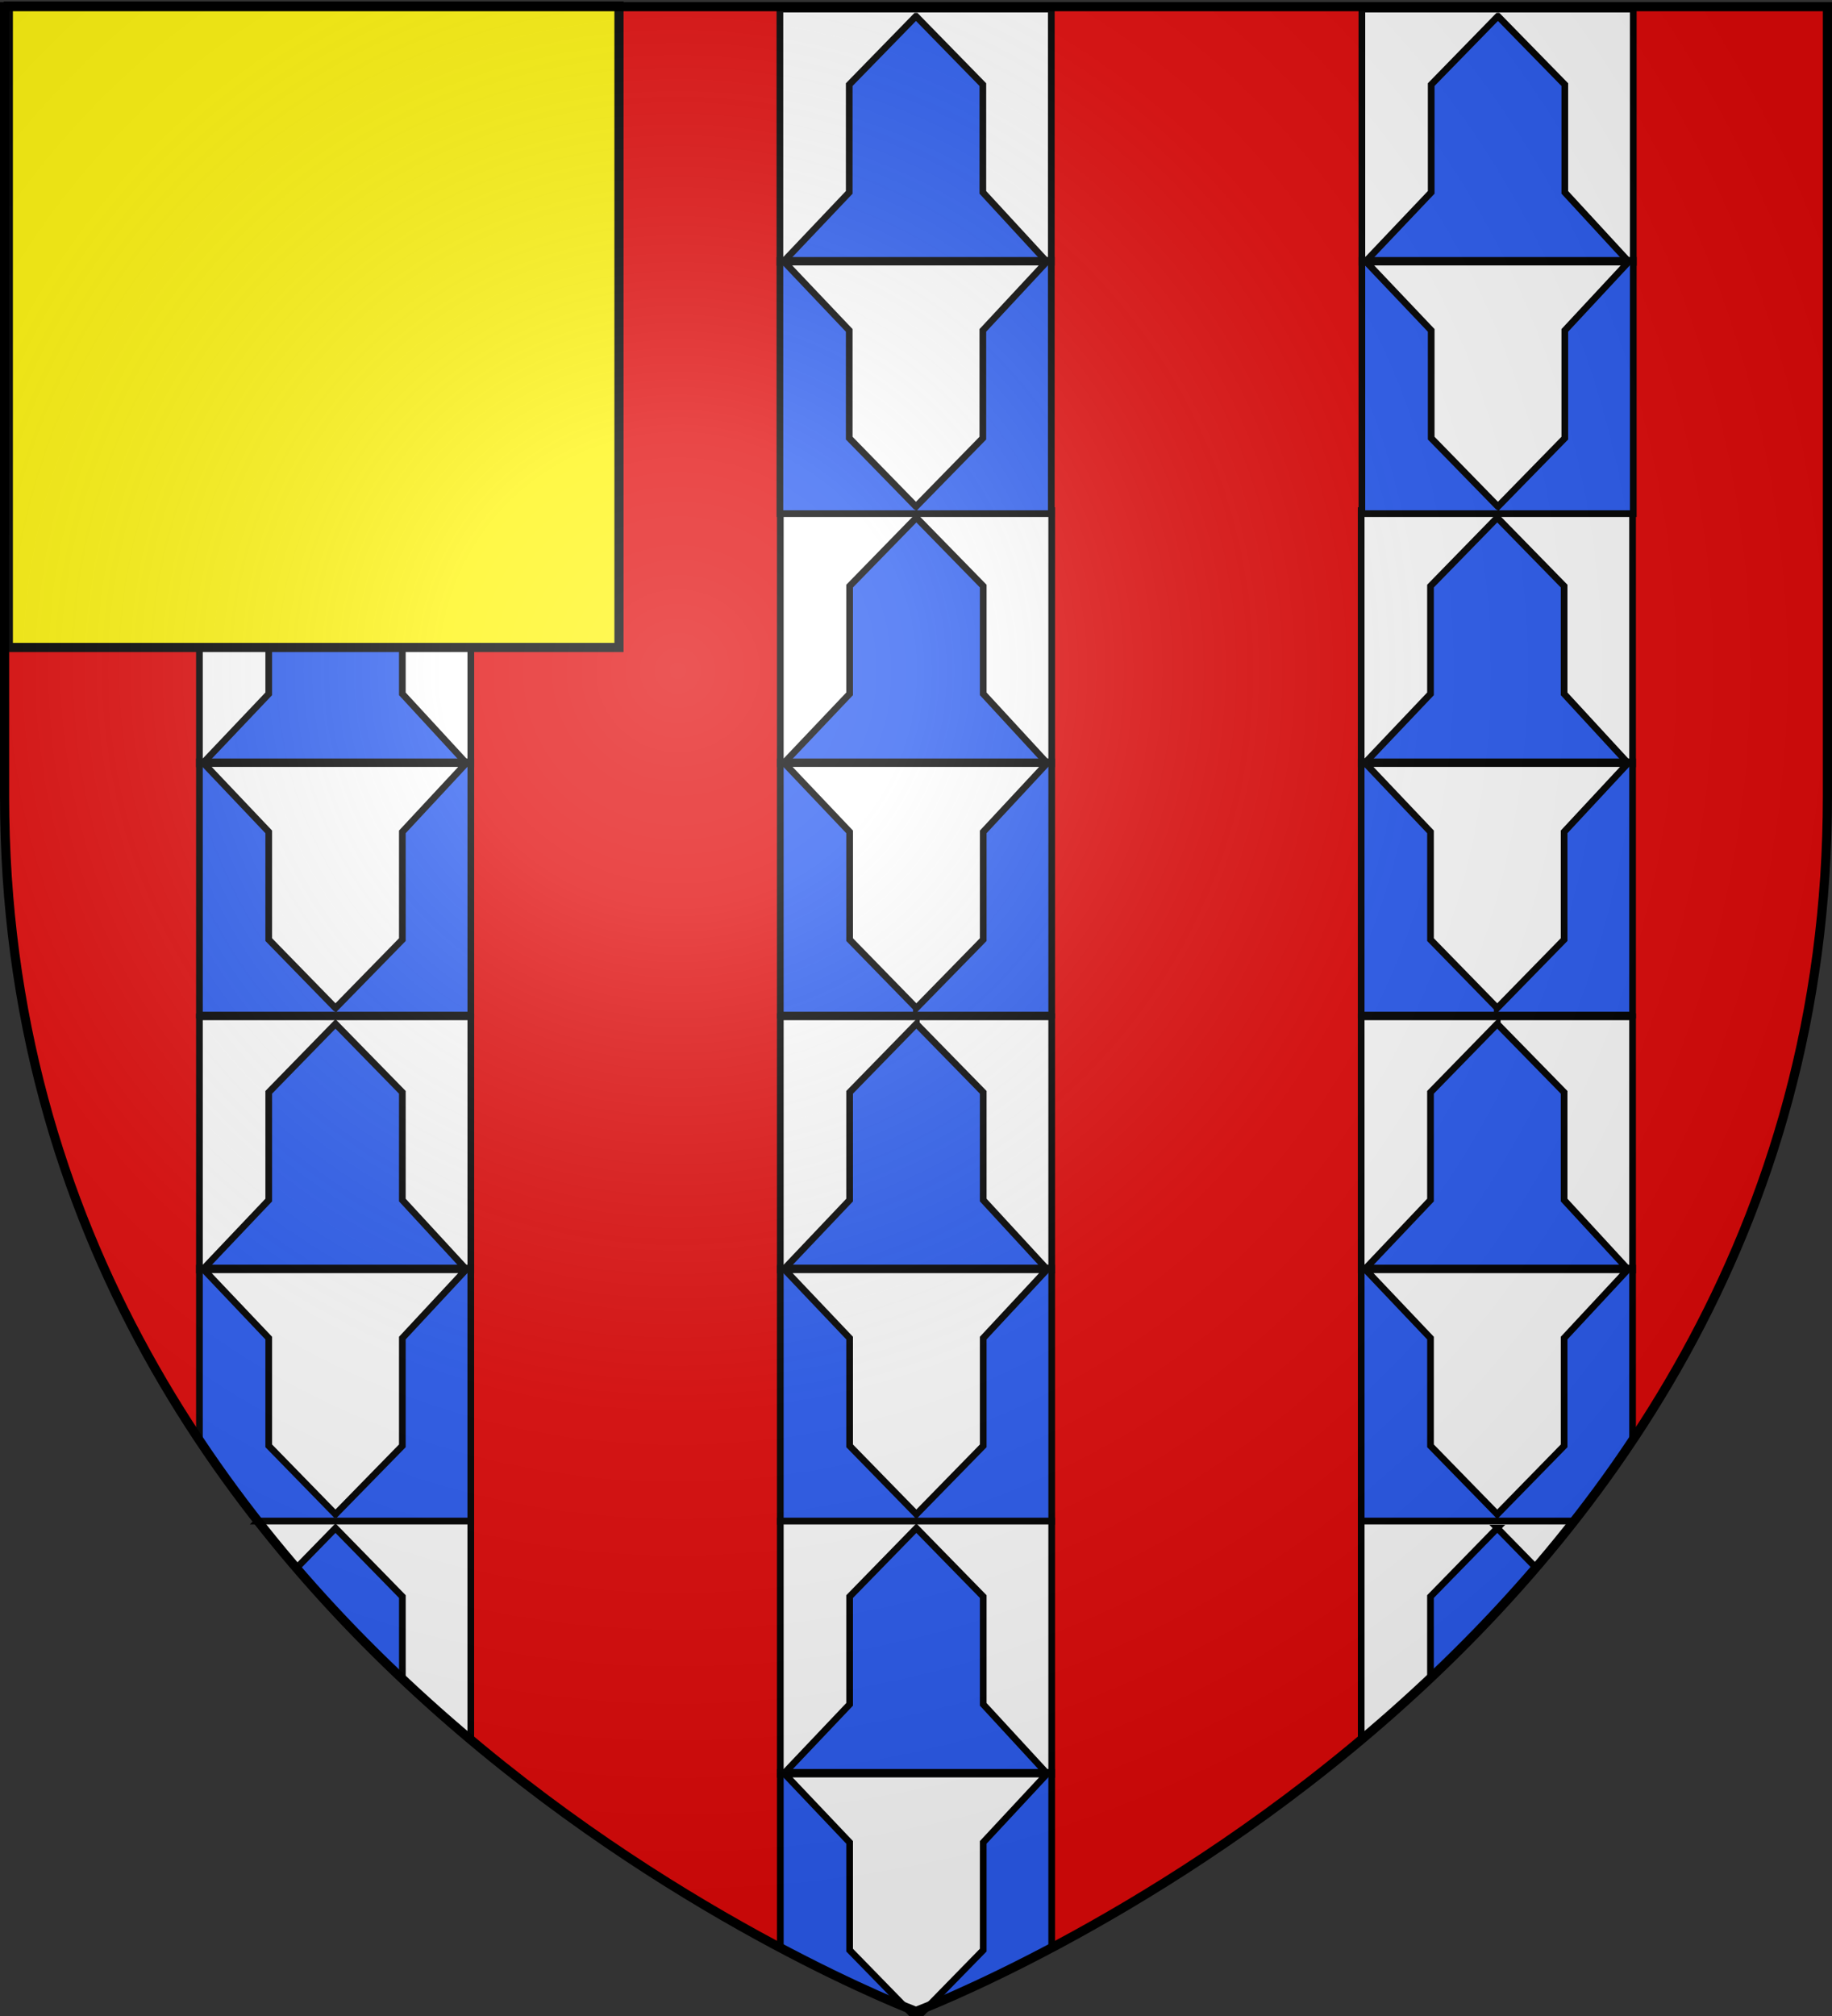
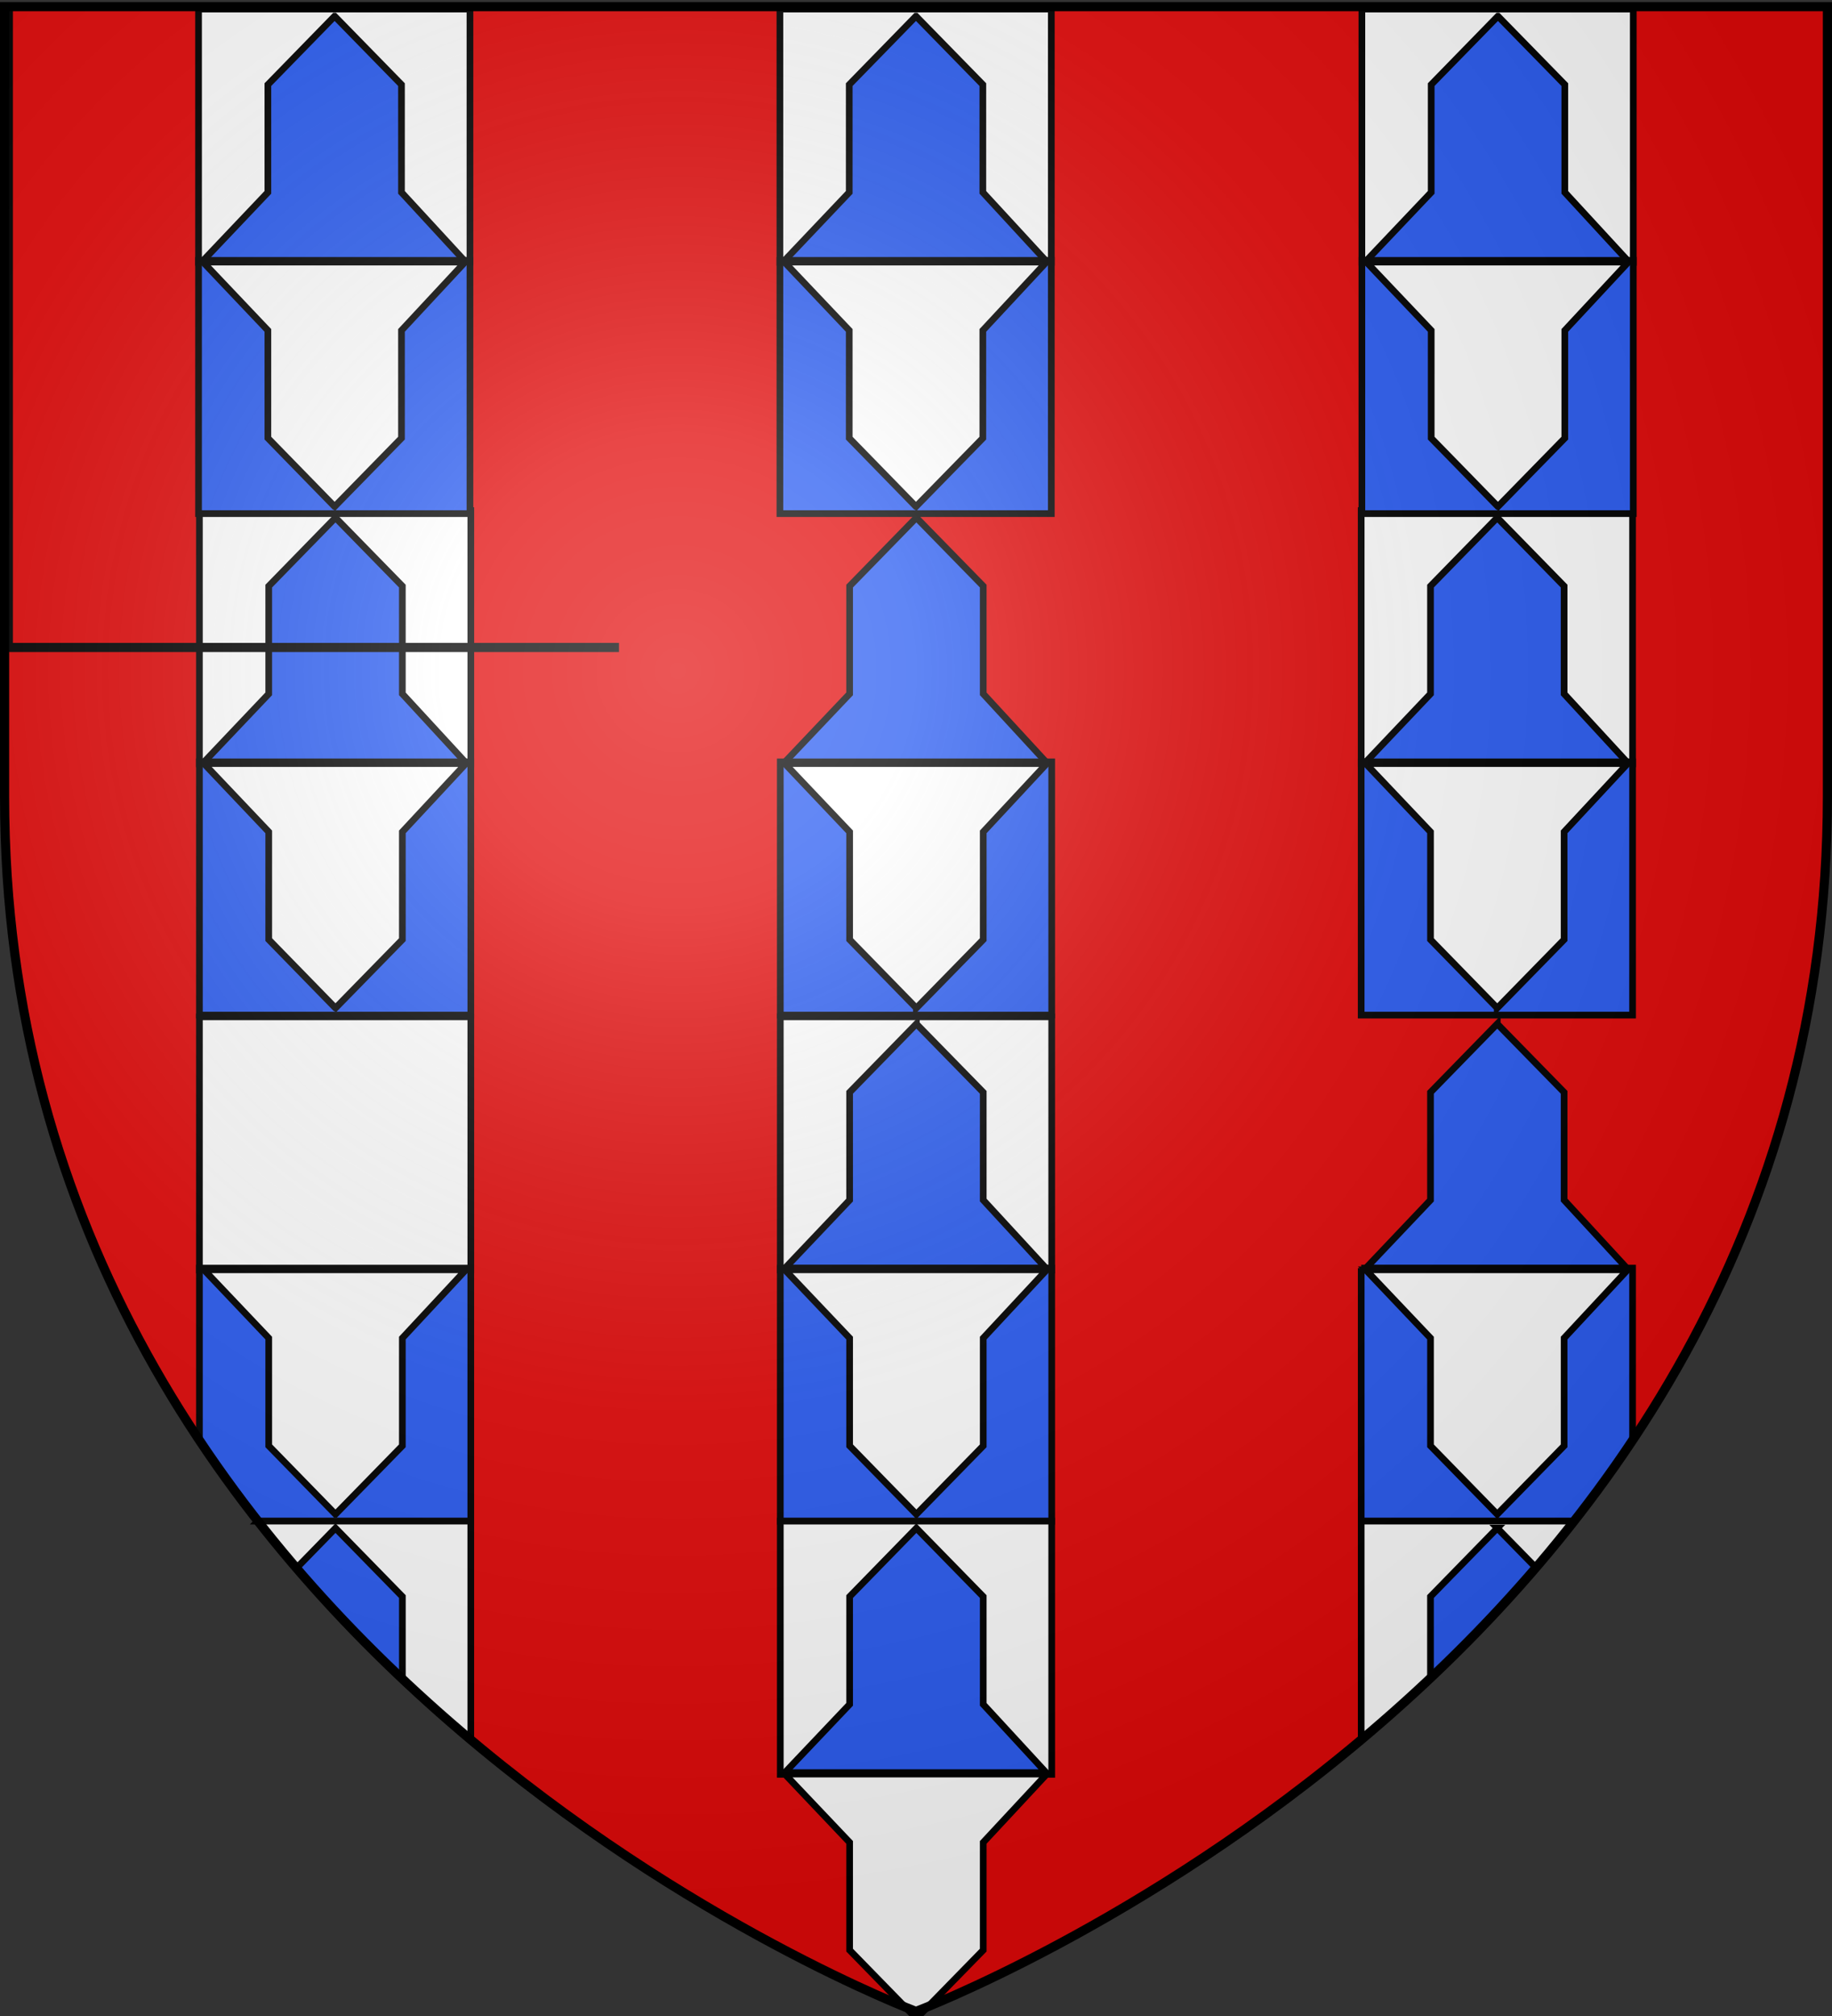
<svg xmlns="http://www.w3.org/2000/svg" xmlns:xlink="http://www.w3.org/1999/xlink" width="600" height="660" version="1.0">
  <rect width="100%" height="100%" fill="#333333" stroke="none" />
  <defs>
    <linearGradient id="b">
      <stop offset="0" style="stop-color:white;stop-opacity:.314" />
      <stop offset=".19" style="stop-color:white;stop-opacity:.251" />
      <stop offset=".6" style="stop-color:#6b6b6b;stop-opacity:.125" />
      <stop offset="1" style="stop-color:black;stop-opacity:.125" />
    </linearGradient>
    <linearGradient id="a">
      <stop offset="0" style="stop-color:#fd0000;stop-opacity:1" />
      <stop offset=".5" style="stop-color:#e77275;stop-opacity:.659" />
      <stop offset="1" style="stop-color:black;stop-opacity:.323" />
    </linearGradient>
    <radialGradient xlink:href="#b" id="o" cx="221.445" cy="226.331" r="300" fx="221.445" fy="226.331" gradientTransform="matrix(1.353 0 0 1.349 -77.63 -85.747)" gradientUnits="userSpaceOnUse" />
  </defs>
  <g style="display:inline">
    <path d="M300 658.5s298.5-112.32 298.5-397.772V2.176H1.5v258.552C1.5 546.18 300 658.5 300 658.5z" style="fill:#e20909;fill-opacity:1;fill-rule:evenodd;stroke:none;stroke-width:1px;stroke-linecap:butt;stroke-linejoin:miter;stroke-opacity:1" />
    <path id="c" d="M65.311 167.164h88.888v82.905H65.311z" style="fill:#fff;fill-opacity:1;fill-rule:nonzero;stroke:#000;stroke-width:2.19;stroke-miterlimit:4;stroke-dasharray:none;stroke-opacity:1" />
    <path id="d" d="m109.87 169.473-21.856 22.405v35.272l-21.22 22.359h85.584l-20.605-22.36v-35.271l-21.902-22.405z" style="fill:#2b5df2;fill-opacity:1;fill-rule:nonzero;stroke:#000;stroke-width:2.19;stroke-linecap:butt;stroke-linejoin:miter;marker:none;marker-start:none;marker-mid:none;marker-end:none;stroke-miterlimit:4;stroke-dasharray:none;stroke-dashoffset:0;stroke-opacity:1;visibility:visible;display:inline;overflow:visible" />
    <path id="e" d="M65.311-332.325h88.888v82.905H65.311z" style="fill:#2b5df2;fill-opacity:1;fill-rule:nonzero;stroke:#000;stroke-width:2.19;stroke-miterlimit:4;stroke-dasharray:none;stroke-opacity:1" transform="scale(1 -1)" />
    <path id="f" d="M109.87 330.016 88.015 307.61V272.34l-21.22-22.359h85.789l-20.81 22.36v35.271l-21.902 22.405z" style="fill:#fff;fill-opacity:1;fill-rule:nonzero;stroke:#000;stroke-width:2.19;stroke-linecap:butt;stroke-linejoin:miter;marker:none;marker-start:none;marker-mid:none;marker-end:none;stroke-miterlimit:4;stroke-dasharray:none;stroke-dashoffset:0;stroke-opacity:1;visibility:visible;display:inline;overflow:visible" />
    <path d="M65.311 332.89h88.888v82.905H65.311z" style="fill:#fff;fill-opacity:1;fill-rule:nonzero;stroke:#000;stroke-width:2.19;stroke-miterlimit:4;stroke-dasharray:none;stroke-opacity:1" />
-     <path d="m109.87 335.199-21.856 22.404v35.273l-21.22 22.359h85.584l-20.605-22.36v-35.272L109.871 335.2z" style="fill:#2b5df2;fill-opacity:1;fill-rule:nonzero;stroke:#000;stroke-width:2.19;stroke-linecap:butt;stroke-linejoin:miter;marker:none;marker-start:none;marker-mid:none;marker-end:none;stroke-miterlimit:4;stroke-dasharray:none;stroke-dashoffset:0;stroke-opacity:1;visibility:visible;display:inline;overflow:visible" />
    <path d="M65.313 415.156v56.375a421.637 421.637 0 0 0 19.218 26.531h69.656v-82.906H65.313z" style="fill:#2b5df2;fill-opacity:1;fill-rule:nonzero;stroke:#000;stroke-width:2.19;stroke-miterlimit:4;stroke-dasharray:none;stroke-opacity:1" />
    <path d="m109.87 495.742-21.856-22.405v-35.272l-21.22-22.359h85.789l-20.81 22.359v35.272l-21.902 22.405z" style="fill:#fff;fill-opacity:1;fill-rule:nonzero;stroke:#000;stroke-width:2.19;stroke-linecap:butt;stroke-linejoin:miter;marker:none;marker-start:none;marker-mid:none;marker-end:none;stroke-miterlimit:4;stroke-dasharray:none;stroke-dashoffset:0;stroke-opacity:1;visibility:visible;display:inline;overflow:visible" />
    <path d="M84.469 497.969c21.714 27.693 45.773 51.448 69.719 71.562V497.97h-69.72z" style="fill:#fff;fill-opacity:1;fill-rule:nonzero;stroke:#000;stroke-width:2.19;stroke-miterlimit:4;stroke-dasharray:none;stroke-opacity:1" />
    <path d="m109.875 500.281-12.781 13.094c11.199 13.035 22.862 25.097 34.687 36.25v-26.938l-21.906-22.406z" style="fill:#2b5df2;fill-opacity:1;fill-rule:nonzero;stroke:#000;stroke-width:2.19;stroke-linecap:butt;stroke-linejoin:miter;marker:none;marker-start:none;marker-mid:none;marker-end:none;stroke-miterlimit:4;stroke-dasharray:none;stroke-dashoffset:0;stroke-opacity:1;visibility:visible;display:inline;overflow:visible" />
-     <path d="M255.556 167.164h88.888v82.905h-88.888z" style="fill:#fff;fill-opacity:1;fill-rule:nonzero;stroke:#000;stroke-width:2.19;stroke-miterlimit:4;stroke-dasharray:none;stroke-opacity:1" />
    <path d="m300.116 169.473-21.857 22.405v35.272l-21.22 22.359h85.585l-20.605-22.36v-35.271l-21.903-22.405z" style="fill:#2b5df2;fill-opacity:1;fill-rule:nonzero;stroke:#000;stroke-width:2.19;stroke-linecap:butt;stroke-linejoin:miter;marker:none;marker-start:none;marker-mid:none;marker-end:none;stroke-miterlimit:4;stroke-dasharray:none;stroke-dashoffset:0;stroke-opacity:1;visibility:visible;display:inline;overflow:visible" />
    <path d="M255.556-332.325h88.888v82.905h-88.888z" style="fill:#2b5df2;fill-opacity:1;fill-rule:nonzero;stroke:#000;stroke-width:2.19;stroke-miterlimit:4;stroke-dasharray:none;stroke-opacity:1" transform="scale(1 -1)" />
    <path d="m300.116 330.016-21.857-22.405V272.34l-21.22-22.359h85.79l-20.81 22.36v35.271l-21.903 22.405z" style="fill:#fff;fill-opacity:1;fill-rule:nonzero;stroke:#000;stroke-width:2.19;stroke-linecap:butt;stroke-linejoin:miter;marker:none;marker-start:none;marker-mid:none;marker-end:none;stroke-miterlimit:4;stroke-dasharray:none;stroke-dashoffset:0;stroke-opacity:1;visibility:visible;display:inline;overflow:visible" />
    <path d="M255.556 332.89h88.888v82.905h-88.888z" style="fill:#fff;fill-opacity:1;fill-rule:nonzero;stroke:#000;stroke-width:2.19;stroke-miterlimit:4;stroke-dasharray:none;stroke-opacity:1" />
    <path d="m300.116 335.199-21.857 22.404v35.273l-21.22 22.359h85.585l-20.605-22.36v-35.272L300.116 335.2z" style="fill:#2b5df2;fill-opacity:1;fill-rule:nonzero;stroke:#000;stroke-width:2.19;stroke-linecap:butt;stroke-linejoin:miter;marker:none;marker-start:none;marker-mid:none;marker-end:none;stroke-miterlimit:4;stroke-dasharray:none;stroke-dashoffset:0;stroke-opacity:1;visibility:visible;display:inline;overflow:visible" />
    <path d="M255.556-498.051h88.888v82.905h-88.888z" style="fill:#2b5df2;fill-opacity:1;fill-rule:nonzero;stroke:#000;stroke-width:2.19;stroke-miterlimit:4;stroke-dasharray:none;stroke-opacity:1" transform="scale(1 -1)" />
    <path d="m300.116 495.742-21.857-22.405v-35.272l-21.22-22.359h85.79l-20.81 22.359v35.272l-21.903 22.405z" style="fill:#fff;fill-opacity:1;fill-rule:nonzero;stroke:#000;stroke-width:2.19;stroke-linecap:butt;stroke-linejoin:miter;marker:none;marker-start:none;marker-mid:none;marker-end:none;stroke-miterlimit:4;stroke-dasharray:none;stroke-dashoffset:0;stroke-opacity:1;visibility:visible;display:inline;overflow:visible" />
    <path d="M255.556 497.983h88.888v82.905h-88.888z" style="fill:#fff;fill-opacity:1;fill-rule:nonzero;stroke:#000;stroke-width:2.19;stroke-miterlimit:4;stroke-dasharray:none;stroke-opacity:1" />
    <path d="m300.116 500.292-21.857 22.405v35.272l-21.22 22.359h85.585l-20.605-22.36v-35.271l-21.903-22.405z" style="fill:#2b5df2;fill-opacity:1;fill-rule:nonzero;stroke:#000;stroke-width:2.19;stroke-linecap:butt;stroke-linejoin:miter;marker:none;marker-start:none;marker-mid:none;marker-end:none;stroke-miterlimit:4;stroke-dasharray:none;stroke-dashoffset:0;stroke-opacity:1;visibility:visible;display:inline;overflow:visible" />
-     <path d="M255.563 580.25v57.406C282.31 651.834 300 658.5 300 658.5s17.697-6.671 44.438-20.844V580.25h-88.875z" style="fill:#2b5df2;fill-opacity:1;fill-rule:nonzero;stroke:#000;stroke-width:2.19;stroke-miterlimit:4;stroke-dasharray:none;stroke-opacity:1" />
    <path d="m300.116 660.835-21.857-22.405v-35.272l-21.22-22.359h85.79l-20.81 22.36v35.271l-21.903 22.405z" style="fill:#fff;fill-opacity:1;fill-rule:nonzero;stroke:#000;stroke-width:2.19;stroke-linecap:butt;stroke-linejoin:miter;marker:none;marker-start:none;marker-mid:none;marker-end:none;stroke-miterlimit:4;stroke-dasharray:none;stroke-dashoffset:0;stroke-opacity:1;visibility:visible;display:inline;overflow:visible" />
    <path d="M445.801 167.164h88.888v82.905h-88.888z" style="fill:#fff;fill-opacity:1;fill-rule:nonzero;stroke:#000;stroke-width:2.19;stroke-miterlimit:4;stroke-dasharray:none;stroke-opacity:1" />
    <path d="m490.361 169.473-21.857 22.405v35.272l-21.22 22.359h85.585l-20.605-22.36v-35.271l-21.903-22.405z" style="fill:#2b5df2;fill-opacity:1;fill-rule:nonzero;stroke:#000;stroke-width:2.19;stroke-linecap:butt;stroke-linejoin:miter;marker:none;marker-start:none;marker-mid:none;marker-end:none;stroke-miterlimit:4;stroke-dasharray:none;stroke-dashoffset:0;stroke-opacity:1;visibility:visible;display:inline;overflow:visible" />
    <path d="M445.801-332.325h88.888v82.905h-88.888z" style="fill:#2b5df2;fill-opacity:1;fill-rule:nonzero;stroke:#000;stroke-width:2.19;stroke-miterlimit:4;stroke-dasharray:none;stroke-opacity:1" transform="scale(1 -1)" />
    <path d="m490.361 330.016-21.857-22.405V272.34l-21.22-22.359h85.79l-20.81 22.36v35.271l-21.903 22.405z" style="fill:#fff;fill-opacity:1;fill-rule:nonzero;stroke:#000;stroke-width:2.19;stroke-linecap:butt;stroke-linejoin:miter;marker:none;marker-start:none;marker-mid:none;marker-end:none;stroke-miterlimit:4;stroke-dasharray:none;stroke-dashoffset:0;stroke-opacity:1;visibility:visible;display:inline;overflow:visible" />
-     <path d="M445.801 332.89h88.888v82.905h-88.888z" style="fill:#fff;fill-opacity:1;fill-rule:nonzero;stroke:#000;stroke-width:2.19;stroke-miterlimit:4;stroke-dasharray:none;stroke-opacity:1" />
    <path d="m490.361 335.199-21.857 22.404v35.273l-21.22 22.359h85.585l-20.605-22.36v-35.272L490.361 335.2z" style="fill:#2b5df2;fill-opacity:1;fill-rule:nonzero;stroke:#000;stroke-width:2.19;stroke-linecap:butt;stroke-linejoin:miter;marker:none;marker-start:none;marker-mid:none;marker-end:none;stroke-miterlimit:4;stroke-dasharray:none;stroke-dashoffset:0;stroke-opacity:1;visibility:visible;display:inline;overflow:visible" />
    <path d="M445.813 415.156v82.906h69.656a421.637 421.637 0 0 0 19.218-26.53v-56.376h-88.875z" style="fill:#2b5df2;fill-opacity:1;fill-rule:nonzero;stroke:#000;stroke-width:2.19;stroke-miterlimit:4;stroke-dasharray:none;stroke-opacity:1" />
    <path d="m490.361 495.742-21.857-22.405v-35.272l-21.22-22.359h85.79l-20.81 22.359v35.272l-21.903 22.405z" style="fill:#fff;fill-opacity:1;fill-rule:nonzero;stroke:#000;stroke-width:2.19;stroke-linecap:butt;stroke-linejoin:miter;marker:none;marker-start:none;marker-mid:none;marker-end:none;stroke-miterlimit:4;stroke-dasharray:none;stroke-dashoffset:0;stroke-opacity:1;visibility:visible;display:inline;overflow:visible" />
    <path d="M445.813 497.969v71.562c23.945-20.114 48.004-43.87 69.718-71.562h-69.718z" style="fill:#fff;fill-opacity:1;fill-rule:nonzero;stroke:#000;stroke-width:2.19;stroke-miterlimit:4;stroke-dasharray:none;stroke-opacity:1" />
    <path d="M490.375 500.281 468.5 522.687v26.657c11.772-11.12 23.384-23.14 34.531-36.125l-12.656-12.938z" style="fill:#2b5df2;fill-opacity:1;fill-rule:nonzero;stroke:#000;stroke-width:2.19;stroke-linecap:butt;stroke-linejoin:miter;marker:none;marker-start:none;marker-mid:none;marker-end:none;stroke-miterlimit:4;stroke-dasharray:none;stroke-dashoffset:0;stroke-opacity:1;visibility:visible;display:inline;overflow:visible" />
    <use xlink:href="#c" id="g" width="100%" height="100%" x="0" y="0" transform="translate(-.282 -164.175)" />
    <use xlink:href="#d" id="h" width="100%" height="100%" x="0" y="0" transform="translate(-.282 -164.175)" />
    <use xlink:href="#e" id="i" width="100%" height="100%" x="0" y="0" transform="translate(-.282 -164.175)" />
    <use xlink:href="#f" id="j" width="100%" height="100%" x="0" y="0" transform="translate(-.282 -164.175)" />
    <use xlink:href="#g" id="k" width="100%" height="100%" x="0" y="0" transform="translate(190.4)" />
    <use xlink:href="#h" id="l" width="100%" height="100%" x="0" y="0" transform="translate(190.4)" />
    <use xlink:href="#i" id="m" width="100%" height="100%" x="0" y="0" transform="translate(190.4)" />
    <use xlink:href="#j" id="n" width="100%" height="100%" x="0" y="0" transform="translate(190.4)" />
    <use xlink:href="#k" width="100%" height="100%" transform="translate(190.6)" />
    <use xlink:href="#l" width="100%" height="100%" transform="translate(190.6)" />
    <use xlink:href="#m" width="100%" height="100%" transform="translate(190.6)" />
    <use xlink:href="#n" width="100%" height="100%" transform="translate(190.6)" />
    <g style="fill:#fff50a;fill-opacity:1">
      <g style="fill:#fff50a;fill-opacity:1">
-         <path d="M1.5 1.5v210h200V1.5H1.5z" style="display:inline;fill:#fff50a;fill-opacity:1;fill-rule:evenodd;stroke:#000;stroke-width:3;stroke-linecap:butt;stroke-linejoin:miter;stroke-miterlimit:4;stroke-dasharray:none;stroke-opacity:1" transform="translate(1.223 .47)" />
+         <path d="M1.5 1.5v210h200H1.5z" style="display:inline;fill:#fff50a;fill-opacity:1;fill-rule:evenodd;stroke:#000;stroke-width:3;stroke-linecap:butt;stroke-linejoin:miter;stroke-miterlimit:4;stroke-dasharray:none;stroke-opacity:1" transform="translate(1.223 .47)" />
      </g>
    </g>
  </g>
  <path d="M300 658.5s298.5-112.32 298.5-397.772V2.176H1.5v258.552C1.5 546.18 300 658.5 300 658.5z" style="opacity:1;fill:url(#o);fill-opacity:1;fill-rule:evenodd;stroke:none;stroke-width:1px;stroke-linecap:butt;stroke-linejoin:miter;stroke-opacity:1" />
  <path d="M300 658.5S1.5 546.18 1.5 260.728V2.176h597v258.552C598.5 546.18 300 658.5 300 658.5z" style="opacity:1;fill:none;fill-opacity:1;fill-rule:evenodd;stroke:#000;stroke-width:3;stroke-linecap:butt;stroke-linejoin:miter;stroke-miterlimit:4;stroke-dasharray:none;stroke-opacity:1" />
</svg>